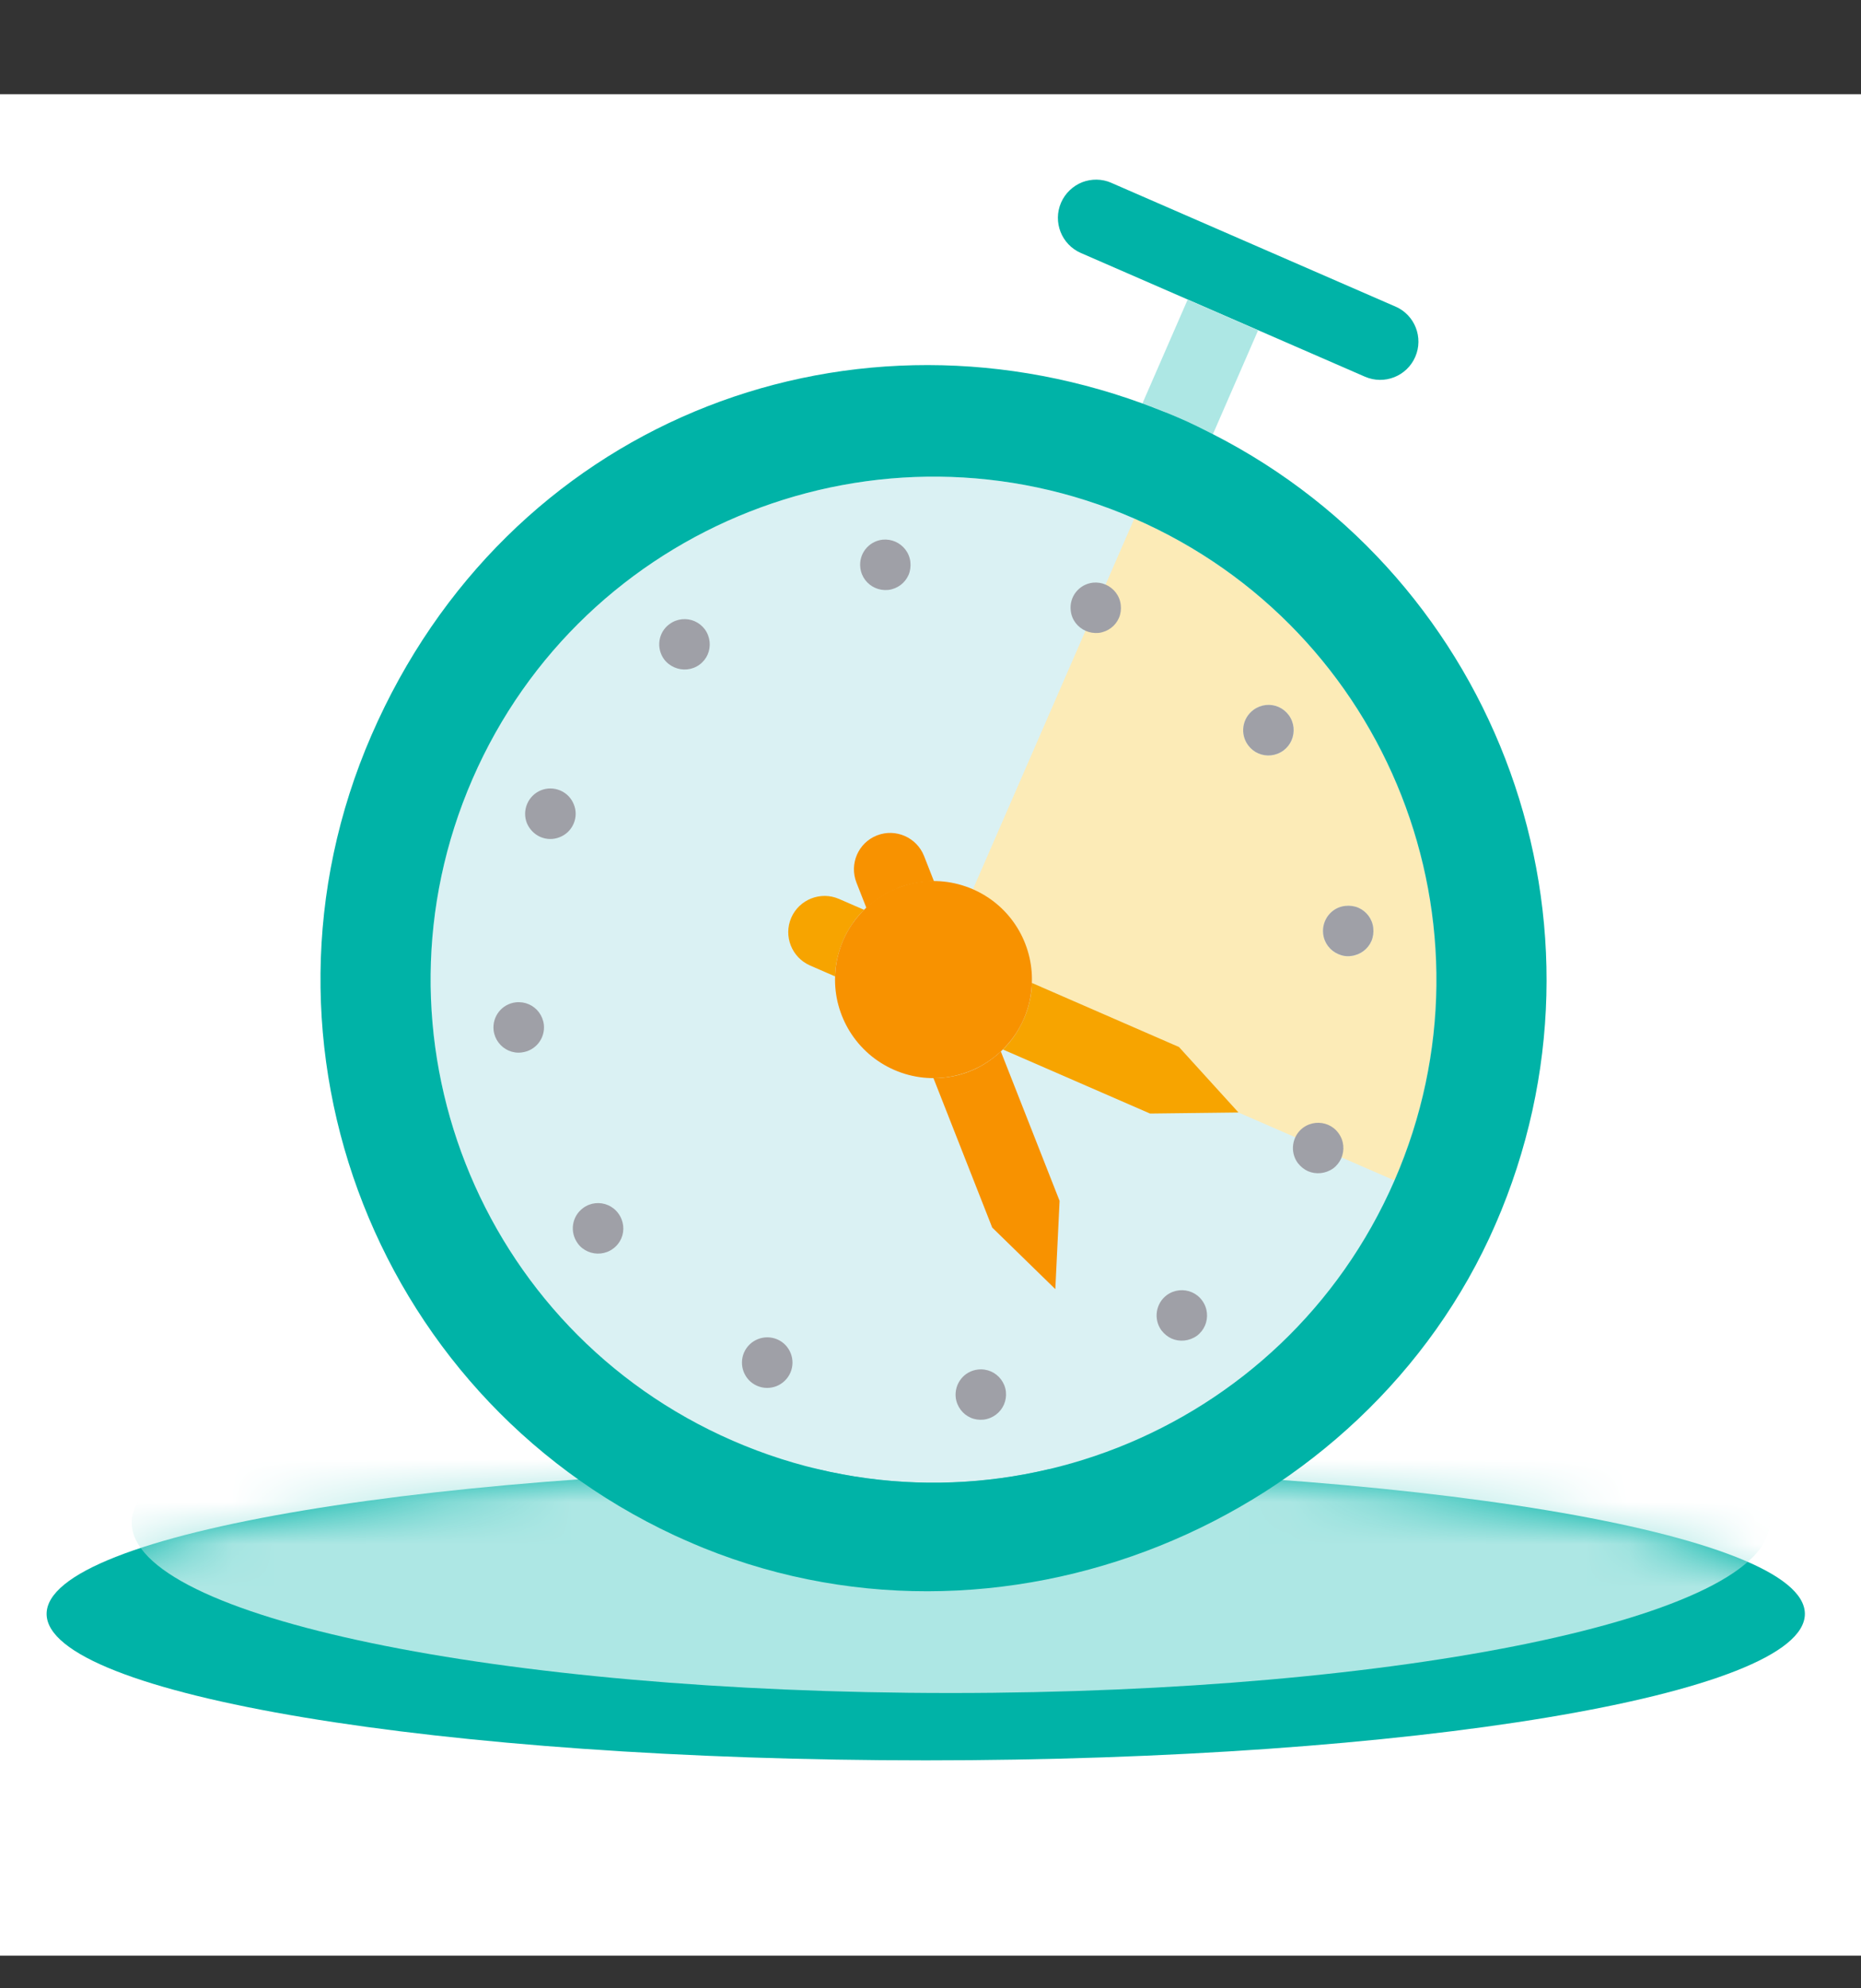
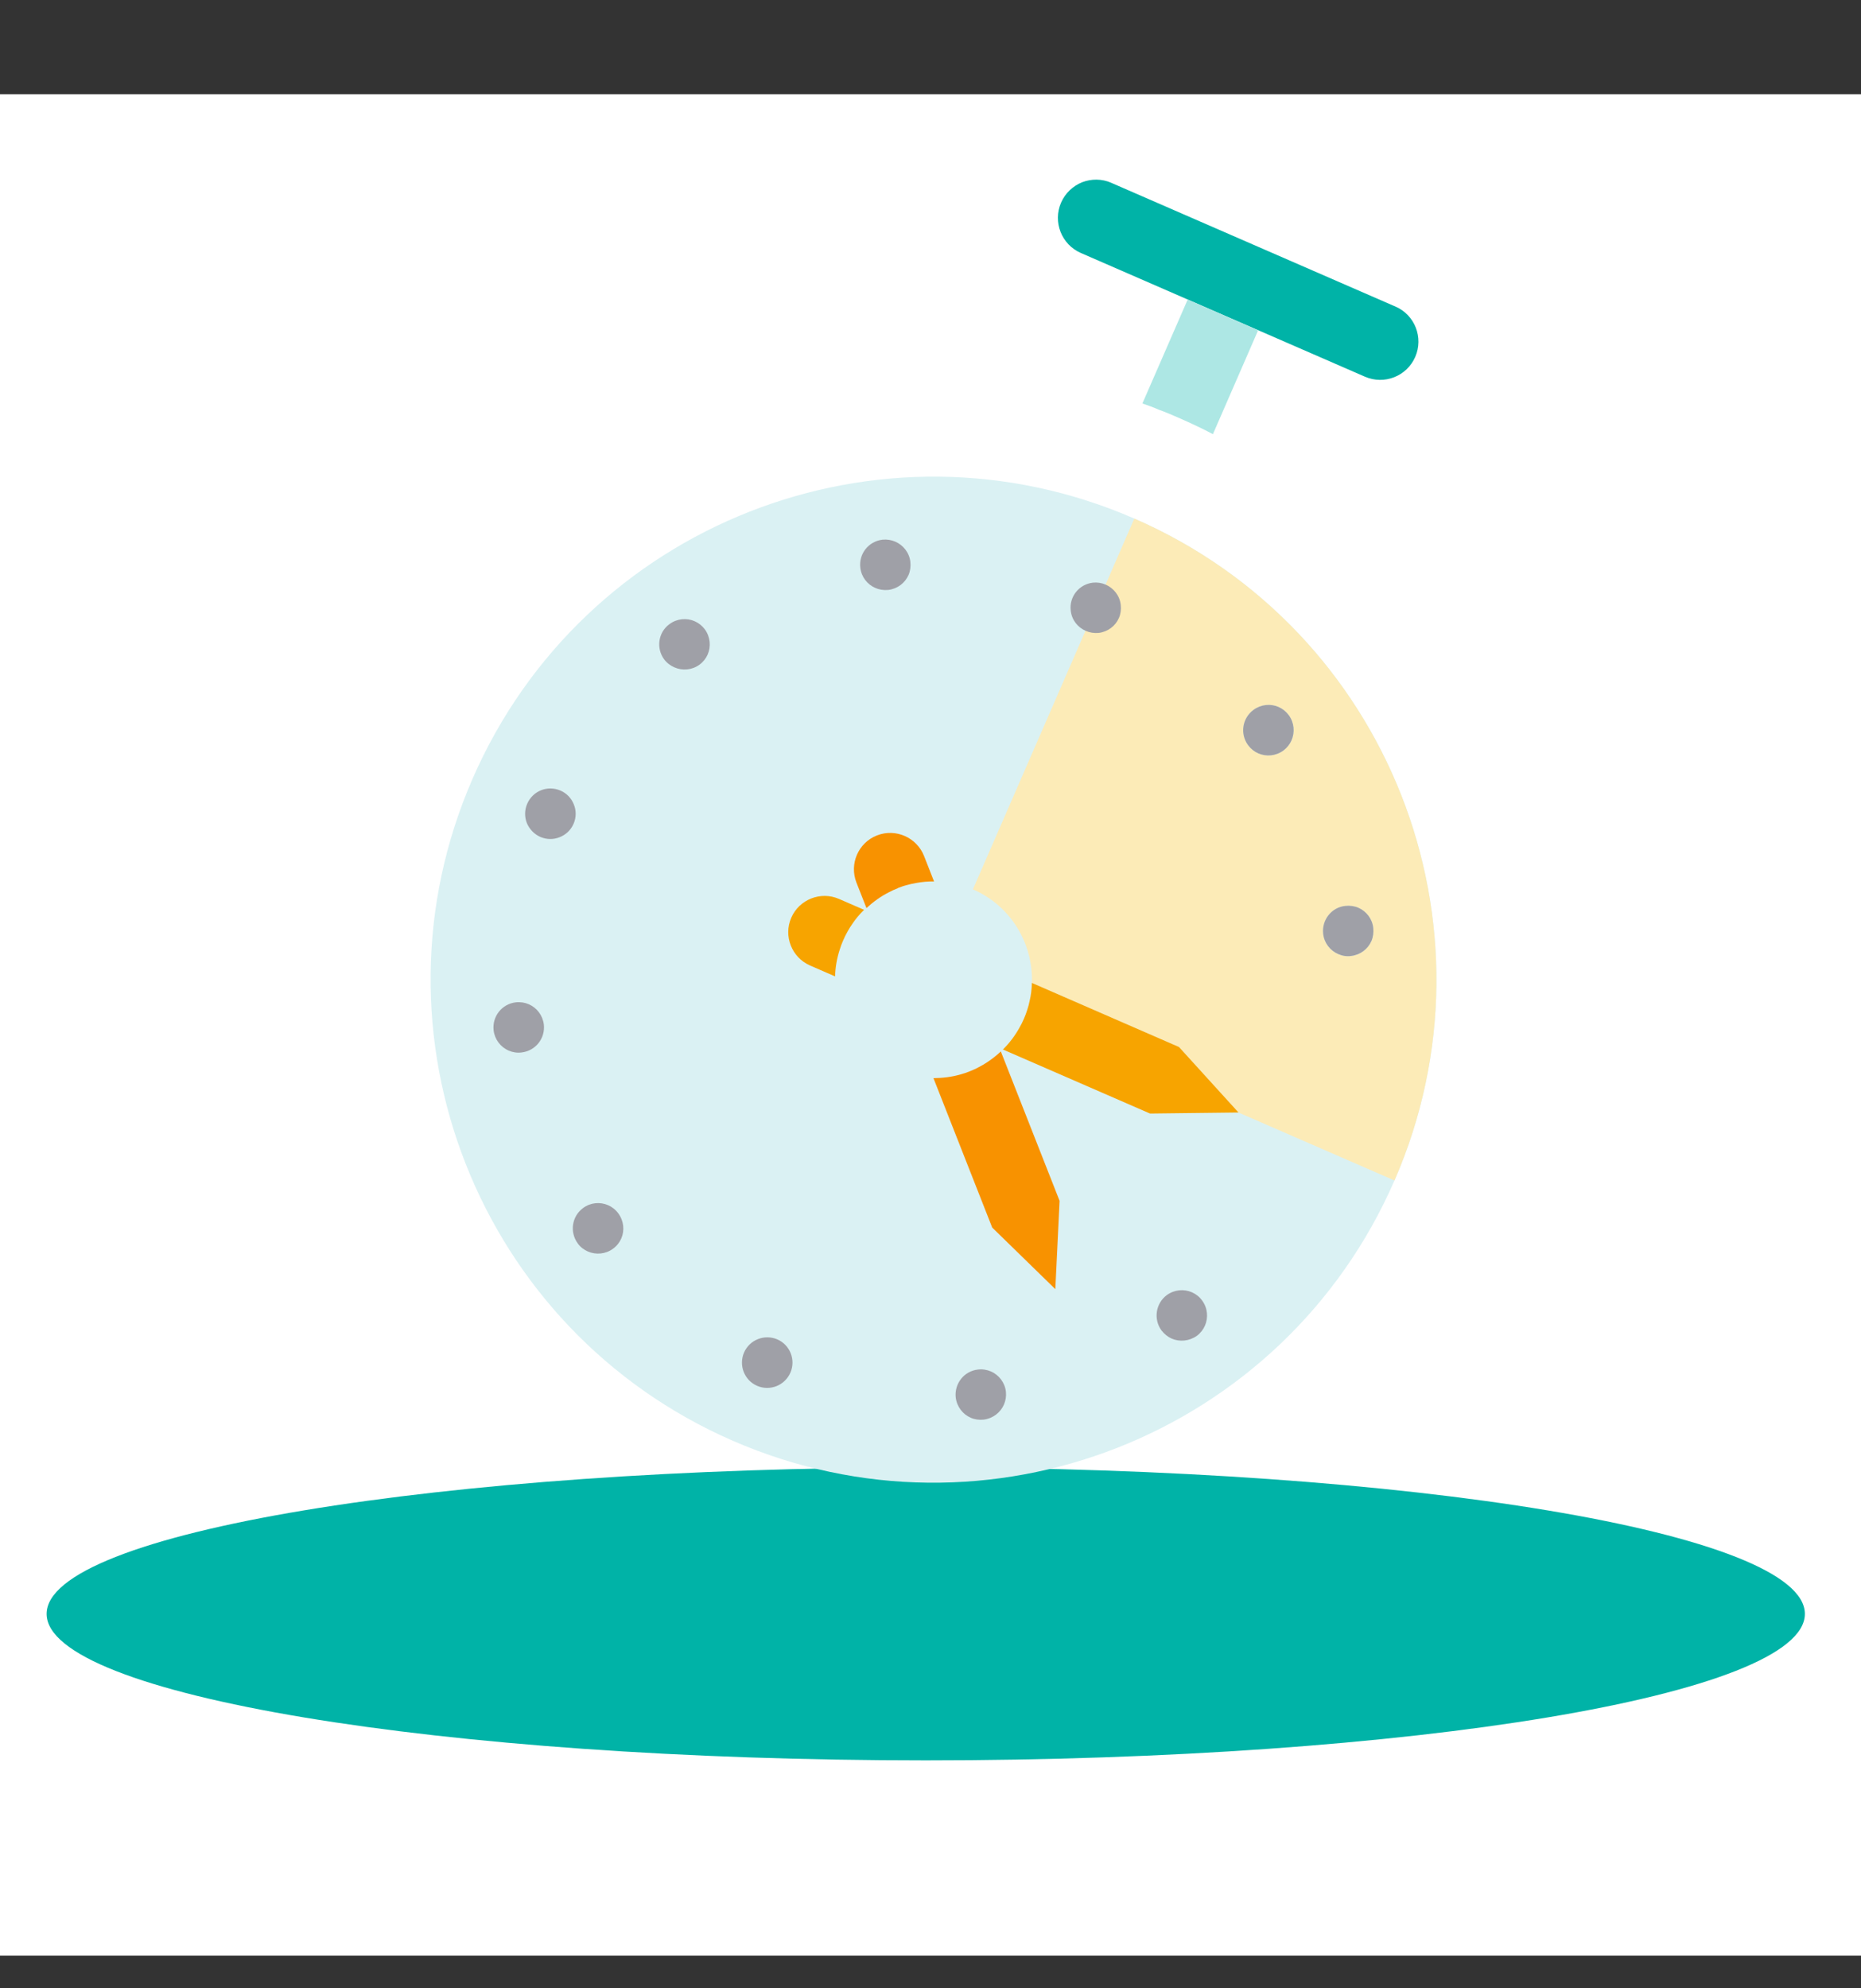
<svg xmlns="http://www.w3.org/2000/svg" width="44" height="47" viewBox="0 0 44 47" fill="none">
  <rect x="0" y="0" width="44" height="47" fill="#333333" stroke="none" />
  <rect y="2.227" width="44" height="44" fill="white" />
  <path d="M21.887 41.611C33.367 41.611 42.673 40.061 42.673 38.149C42.673 36.237 33.367 34.688 21.887 34.688C10.408 34.688 1.102 36.237 1.102 38.149C1.102 40.061 10.408 41.611 21.887 41.611Z" fill="#00B3A7" />
  <mask id="mask0_2752_35682" style="mask-type:luminance" maskUnits="userSpaceOnUse" x="1" y="34" width="42" height="8">
-     <path d="M21.887 41.615C33.366 41.615 42.672 40.065 42.672 38.153C42.672 36.241 33.366 34.691 21.887 34.691C10.407 34.691 1.101 36.241 1.101 38.153C1.101 40.065 10.407 41.615 21.887 41.615Z" fill="white" />
-   </mask>
+     </mask>
  <g mask="url(#mask0_2752_35682)">
-     <path d="M22.476 40.019C33.17 40.019 41.839 38.216 41.839 35.992C41.839 33.768 33.17 31.965 22.476 31.965C11.783 31.965 3.114 33.768 3.114 35.992C3.114 38.216 11.783 40.019 22.476 40.019Z" fill="#ADE7E4" />
-   </g>
+     </g>
  <g clip-path="url(#clip0_2752_35682)">
    <path d="M32.97 27.904C30.349 33.923 23.346 36.678 17.327 34.057C11.308 31.436 8.551 24.431 11.171 18.412C13.792 12.393 20.8 9.637 26.819 12.258C32.838 14.879 35.591 21.885 32.97 27.904Z" fill="#DAF1F3" />
    <path d="M26.819 12.258C32.838 14.879 35.591 21.885 32.97 27.904L29.282 26.298L27.876 24.75L24.397 23.235C24.431 22.308 23.904 21.414 23.003 21.022L26.819 12.258ZM32.425 22.245C32.465 22.152 32.481 22.044 32.468 21.935C32.445 21.719 32.305 21.541 32.116 21.459C32.023 21.419 31.916 21.403 31.806 21.416C31.478 21.45 31.246 21.75 31.284 22.077C31.309 22.296 31.451 22.472 31.639 22.554C31.732 22.594 31.837 22.615 31.945 22.599C32.166 22.571 32.343 22.433 32.425 22.245ZM30.347 17.739C30.432 17.675 30.496 17.592 30.537 17.499C30.619 17.311 30.601 17.082 30.47 16.904C30.404 16.816 30.322 16.751 30.229 16.711C30.04 16.629 29.813 16.65 29.635 16.781C29.369 16.979 29.315 17.35 29.509 17.615C29.575 17.703 29.658 17.768 29.751 17.808C29.939 17.891 30.166 17.872 30.347 17.739Z" fill="#FCEBB7" />
    <path d="M19.837 21.249L20.43 21.507C20.326 21.607 20.234 21.716 20.152 21.838C20.111 21.896 20.072 21.958 20.036 22.025C19.998 22.09 19.966 22.158 19.936 22.227C19.905 22.297 19.878 22.367 19.857 22.437C19.787 22.649 19.75 22.864 19.744 23.08L19.152 22.822C18.719 22.633 18.519 22.126 18.708 21.693C18.896 21.26 19.404 21.06 19.837 21.249Z" fill="#F7A400" />
    <path d="M29.282 26.297L27.191 26.322L23.712 24.808C23.866 24.657 23.998 24.483 24.106 24.287C24.143 24.224 24.176 24.156 24.206 24.087C24.236 24.018 24.264 23.948 24.286 23.875C24.31 23.804 24.329 23.733 24.343 23.663C24.377 23.52 24.394 23.379 24.397 23.234L27.875 24.749L29.282 26.297Z" fill="#F7A400" />
-     <path d="M24.285 23.874C24.263 23.947 24.236 24.017 24.206 24.086C24.176 24.155 24.143 24.223 24.106 24.286C23.998 24.482 23.863 24.654 23.712 24.806C23.057 25.46 22.044 25.683 21.143 25.291C20.242 24.898 19.712 24.004 19.744 23.079C19.753 22.864 19.787 22.648 19.857 22.436C19.878 22.366 19.905 22.296 19.935 22.226C19.965 22.157 19.998 22.089 20.036 22.024C20.07 21.96 20.11 21.898 20.152 21.837C20.237 21.716 20.328 21.607 20.429 21.506C21.085 20.849 22.101 20.628 23.002 21.02C23.903 21.412 24.431 22.306 24.397 23.233C24.392 23.376 24.374 23.517 24.343 23.662C24.327 23.734 24.309 23.805 24.285 23.874Z" fill="#F89200" />
    <path d="M32.993 7.246C33.452 7.446 33.66 7.979 33.461 8.436C33.262 8.893 32.73 9.104 32.271 8.904L25.555 5.98C25.098 5.781 24.888 5.247 25.087 4.79C25.187 4.562 25.37 4.395 25.585 4.308C25.801 4.225 26.049 4.222 26.277 4.322L32.993 7.246Z" fill="#00B3A7" />
    <path d="M29.746 7.808L28.677 10.263C28.551 10.196 28.424 10.131 28.293 10.07C28.149 10.002 28.004 9.935 27.858 9.872C27.711 9.808 27.557 9.741 27.404 9.687C27.274 9.63 27.143 9.582 27.01 9.537L28.08 7.082L29.746 7.808Z" fill="#ADE7E4" />
    <path d="M28.489 31.335C28.448 31.428 28.384 31.511 28.299 31.575C28.116 31.704 27.89 31.723 27.701 31.641C27.611 31.601 27.527 31.533 27.46 31.447C27.268 31.183 27.324 30.809 27.586 30.614C27.766 30.483 27.992 30.465 28.181 30.547C28.274 30.587 28.359 30.653 28.422 30.741C28.553 30.918 28.571 31.147 28.489 31.335Z" fill="#9FA0A7" />
-     <path d="M31.712 27.378C31.671 27.471 31.607 27.554 31.522 27.618C31.339 27.747 31.113 27.766 30.924 27.684C30.834 27.644 30.75 27.576 30.683 27.49C30.491 27.226 30.547 26.852 30.809 26.657C30.989 26.526 31.215 26.508 31.404 26.59C31.497 26.63 31.582 26.696 31.645 26.784C31.777 26.961 31.794 27.19 31.712 27.378Z" fill="#9FA0A7" />
    <path d="M32.468 21.933C32.48 22.043 32.465 22.15 32.425 22.243C32.343 22.432 32.166 22.57 31.945 22.597C31.837 22.613 31.732 22.593 31.639 22.552C31.45 22.47 31.309 22.294 31.284 22.075C31.246 21.749 31.478 21.448 31.806 21.414C31.915 21.402 32.023 21.417 32.116 21.457C32.304 21.539 32.445 21.718 32.468 21.933Z" fill="#9FA0A7" />
    <path d="M23.783 32.898C23.794 33.004 23.777 33.107 23.737 33.2C23.655 33.389 23.477 33.529 23.256 33.557C23.15 33.568 23.043 33.553 22.95 33.512C22.764 33.431 22.623 33.253 22.596 33.032C22.562 32.704 22.795 32.408 23.123 32.373C23.23 32.36 23.336 32.378 23.429 32.418C23.615 32.499 23.759 32.679 23.783 32.898Z" fill="#9FA0A7" />
    <path d="M30.536 17.499C30.496 17.592 30.431 17.675 30.346 17.739C30.165 17.872 29.939 17.89 29.75 17.808C29.657 17.768 29.575 17.703 29.509 17.615C29.314 17.35 29.369 16.978 29.635 16.781C29.812 16.65 30.04 16.628 30.228 16.711C30.321 16.751 30.404 16.816 30.47 16.904C30.601 17.082 30.618 17.31 30.536 17.499Z" fill="#9FA0A7" />
    <path d="M18.696 31.991C18.751 32.132 18.753 32.295 18.688 32.446C18.622 32.597 18.5 32.709 18.359 32.765C18.218 32.82 18.055 32.825 17.901 32.758C17.747 32.691 17.64 32.572 17.583 32.427C17.528 32.286 17.527 32.121 17.591 31.972C17.723 31.669 18.074 31.531 18.378 31.66C18.53 31.726 18.639 31.846 18.696 31.991Z" fill="#9FA0A7" />
    <path d="M14.689 29.275C14.648 29.368 14.584 29.451 14.495 29.516C14.318 29.648 14.089 29.665 13.9 29.583C13.807 29.542 13.723 29.48 13.661 29.393C13.464 29.124 13.519 28.753 13.785 28.556C13.962 28.424 14.188 28.406 14.377 28.488C14.47 28.528 14.555 28.594 14.618 28.681C14.75 28.859 14.771 29.086 14.689 29.275Z" fill="#9FA0A7" />
    <path d="M21.524 13.281C21.536 13.391 21.521 13.498 21.481 13.591C21.398 13.78 21.221 13.918 21.001 13.945C20.892 13.955 20.789 13.938 20.696 13.898C20.507 13.816 20.366 13.64 20.341 13.421C20.3 13.093 20.534 12.796 20.864 12.757C20.97 12.746 21.076 12.764 21.166 12.803C21.355 12.885 21.499 13.062 21.524 13.281Z" fill="#9FA0A7" />
    <path d="M26.498 14.297C26.511 14.407 26.496 14.514 26.455 14.607C26.373 14.796 26.196 14.933 25.976 14.961C25.867 14.97 25.764 14.954 25.671 14.913C25.482 14.831 25.34 14.656 25.316 14.436C25.275 14.109 25.508 13.812 25.839 13.773C25.944 13.762 26.05 13.779 26.141 13.819C26.329 13.901 26.474 14.078 26.498 14.297Z" fill="#9FA0A7" />
    <path d="M12.858 24.216C12.895 24.545 12.663 24.839 12.332 24.878C12.225 24.892 12.119 24.874 12.026 24.834C11.838 24.752 11.697 24.573 11.671 24.357C11.632 24.026 11.868 23.731 12.194 23.693C12.304 23.681 12.41 23.698 12.503 23.739C12.692 23.821 12.83 23.998 12.858 24.216Z" fill="#9FA0A7" />
    <path d="M16.732 15.47C16.692 15.563 16.627 15.646 16.539 15.711C16.362 15.84 16.136 15.859 15.945 15.775C15.855 15.736 15.768 15.673 15.704 15.588C15.507 15.322 15.563 14.945 15.827 14.754C16.006 14.62 16.235 14.602 16.423 14.684C16.516 14.725 16.599 14.789 16.663 14.874C16.794 15.052 16.814 15.281 16.732 15.47Z" fill="#9FA0A7" />
    <path d="M13.567 19.015C13.626 19.157 13.627 19.322 13.561 19.473C13.495 19.625 13.374 19.734 13.233 19.789C13.091 19.847 12.926 19.848 12.777 19.784C12.629 19.719 12.514 19.596 12.456 19.454C12.401 19.313 12.4 19.148 12.465 18.999C12.598 18.694 12.946 18.555 13.252 18.688C13.403 18.753 13.512 18.874 13.567 19.015Z" fill="#9FA0A7" />
    <path d="M24.957 30.478L23.459 29.017L22.07 25.485C22.285 25.483 22.502 25.458 22.715 25.396C22.787 25.376 22.857 25.353 22.927 25.324C22.997 25.294 23.066 25.267 23.132 25.23C23.197 25.198 23.261 25.159 23.323 25.12C23.446 25.04 23.56 24.951 23.663 24.854L25.052 28.386L24.951 30.476L24.957 30.478Z" fill="#F89200" />
    <path d="M21.225 20.993C21.294 20.966 21.365 20.94 21.439 20.922C21.509 20.901 21.582 20.886 21.654 20.873C21.798 20.847 21.94 20.833 22.084 20.836L21.847 20.233C21.674 19.795 21.176 19.574 20.733 19.748C20.291 19.922 20.077 20.421 20.249 20.862L20.486 21.465C20.644 21.319 20.82 21.19 21.019 21.09C21.084 21.055 21.152 21.024 21.223 20.998L21.225 20.993Z" fill="#F89200" />
-     <path d="M17.327 34.056C23.346 36.677 30.349 33.923 32.97 27.904C35.591 21.885 32.838 14.879 26.819 12.258C20.8 9.637 13.793 12.393 11.172 18.412C8.551 24.431 11.308 31.436 17.327 34.056ZM27.858 9.871C28.004 9.935 28.15 9.999 28.293 10.07C28.423 10.133 28.55 10.198 28.677 10.263C35.441 13.714 38.431 21.882 35.357 28.943C32.282 36.004 23.624 39.64 16.287 36.446C8.95 33.251 5.591 24.71 8.785 17.373C11.98 10.036 19.873 6.938 27.011 9.537C27.142 9.585 27.275 9.634 27.404 9.687C27.556 9.743 27.706 9.805 27.858 9.871Z" fill="#00B3A7" />
  </g>
  <defs>
    <clipPath id="clip0_2752_35682">
      <rect width="28.981" height="33.439" fill="white" transform="translate(16.349) rotate(23.529)" />
    </clipPath>
  </defs>
</svg>